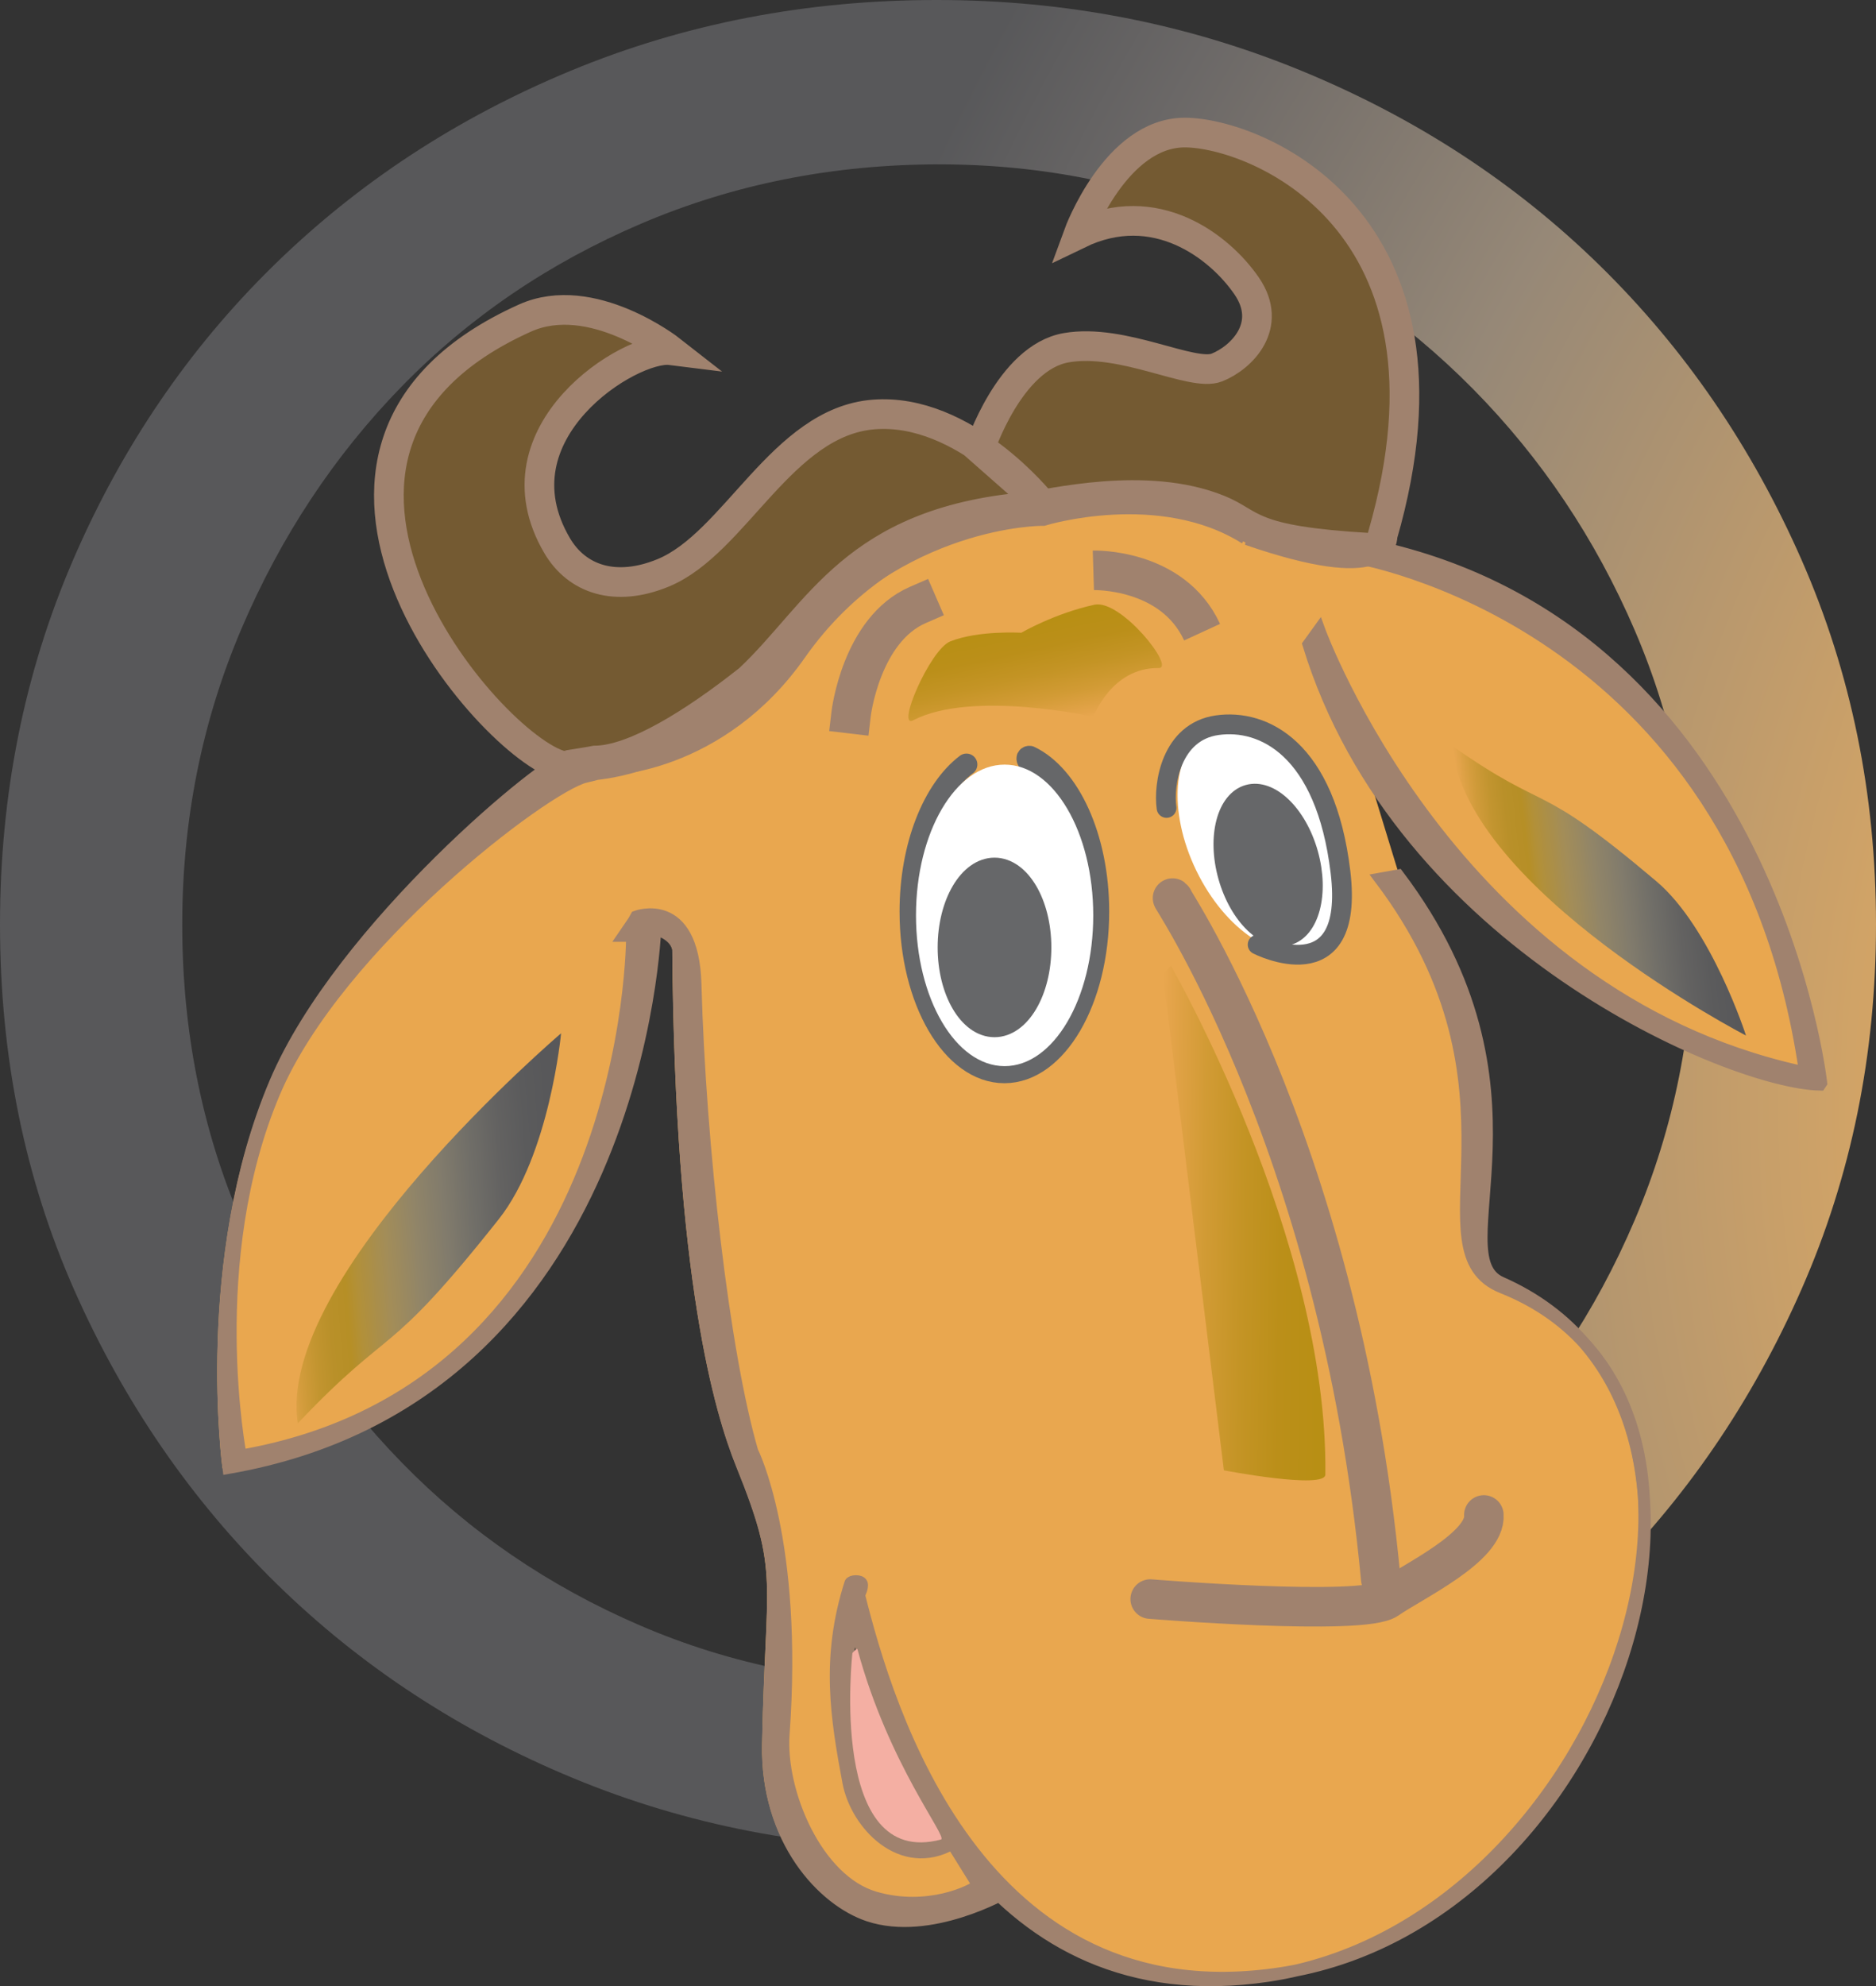
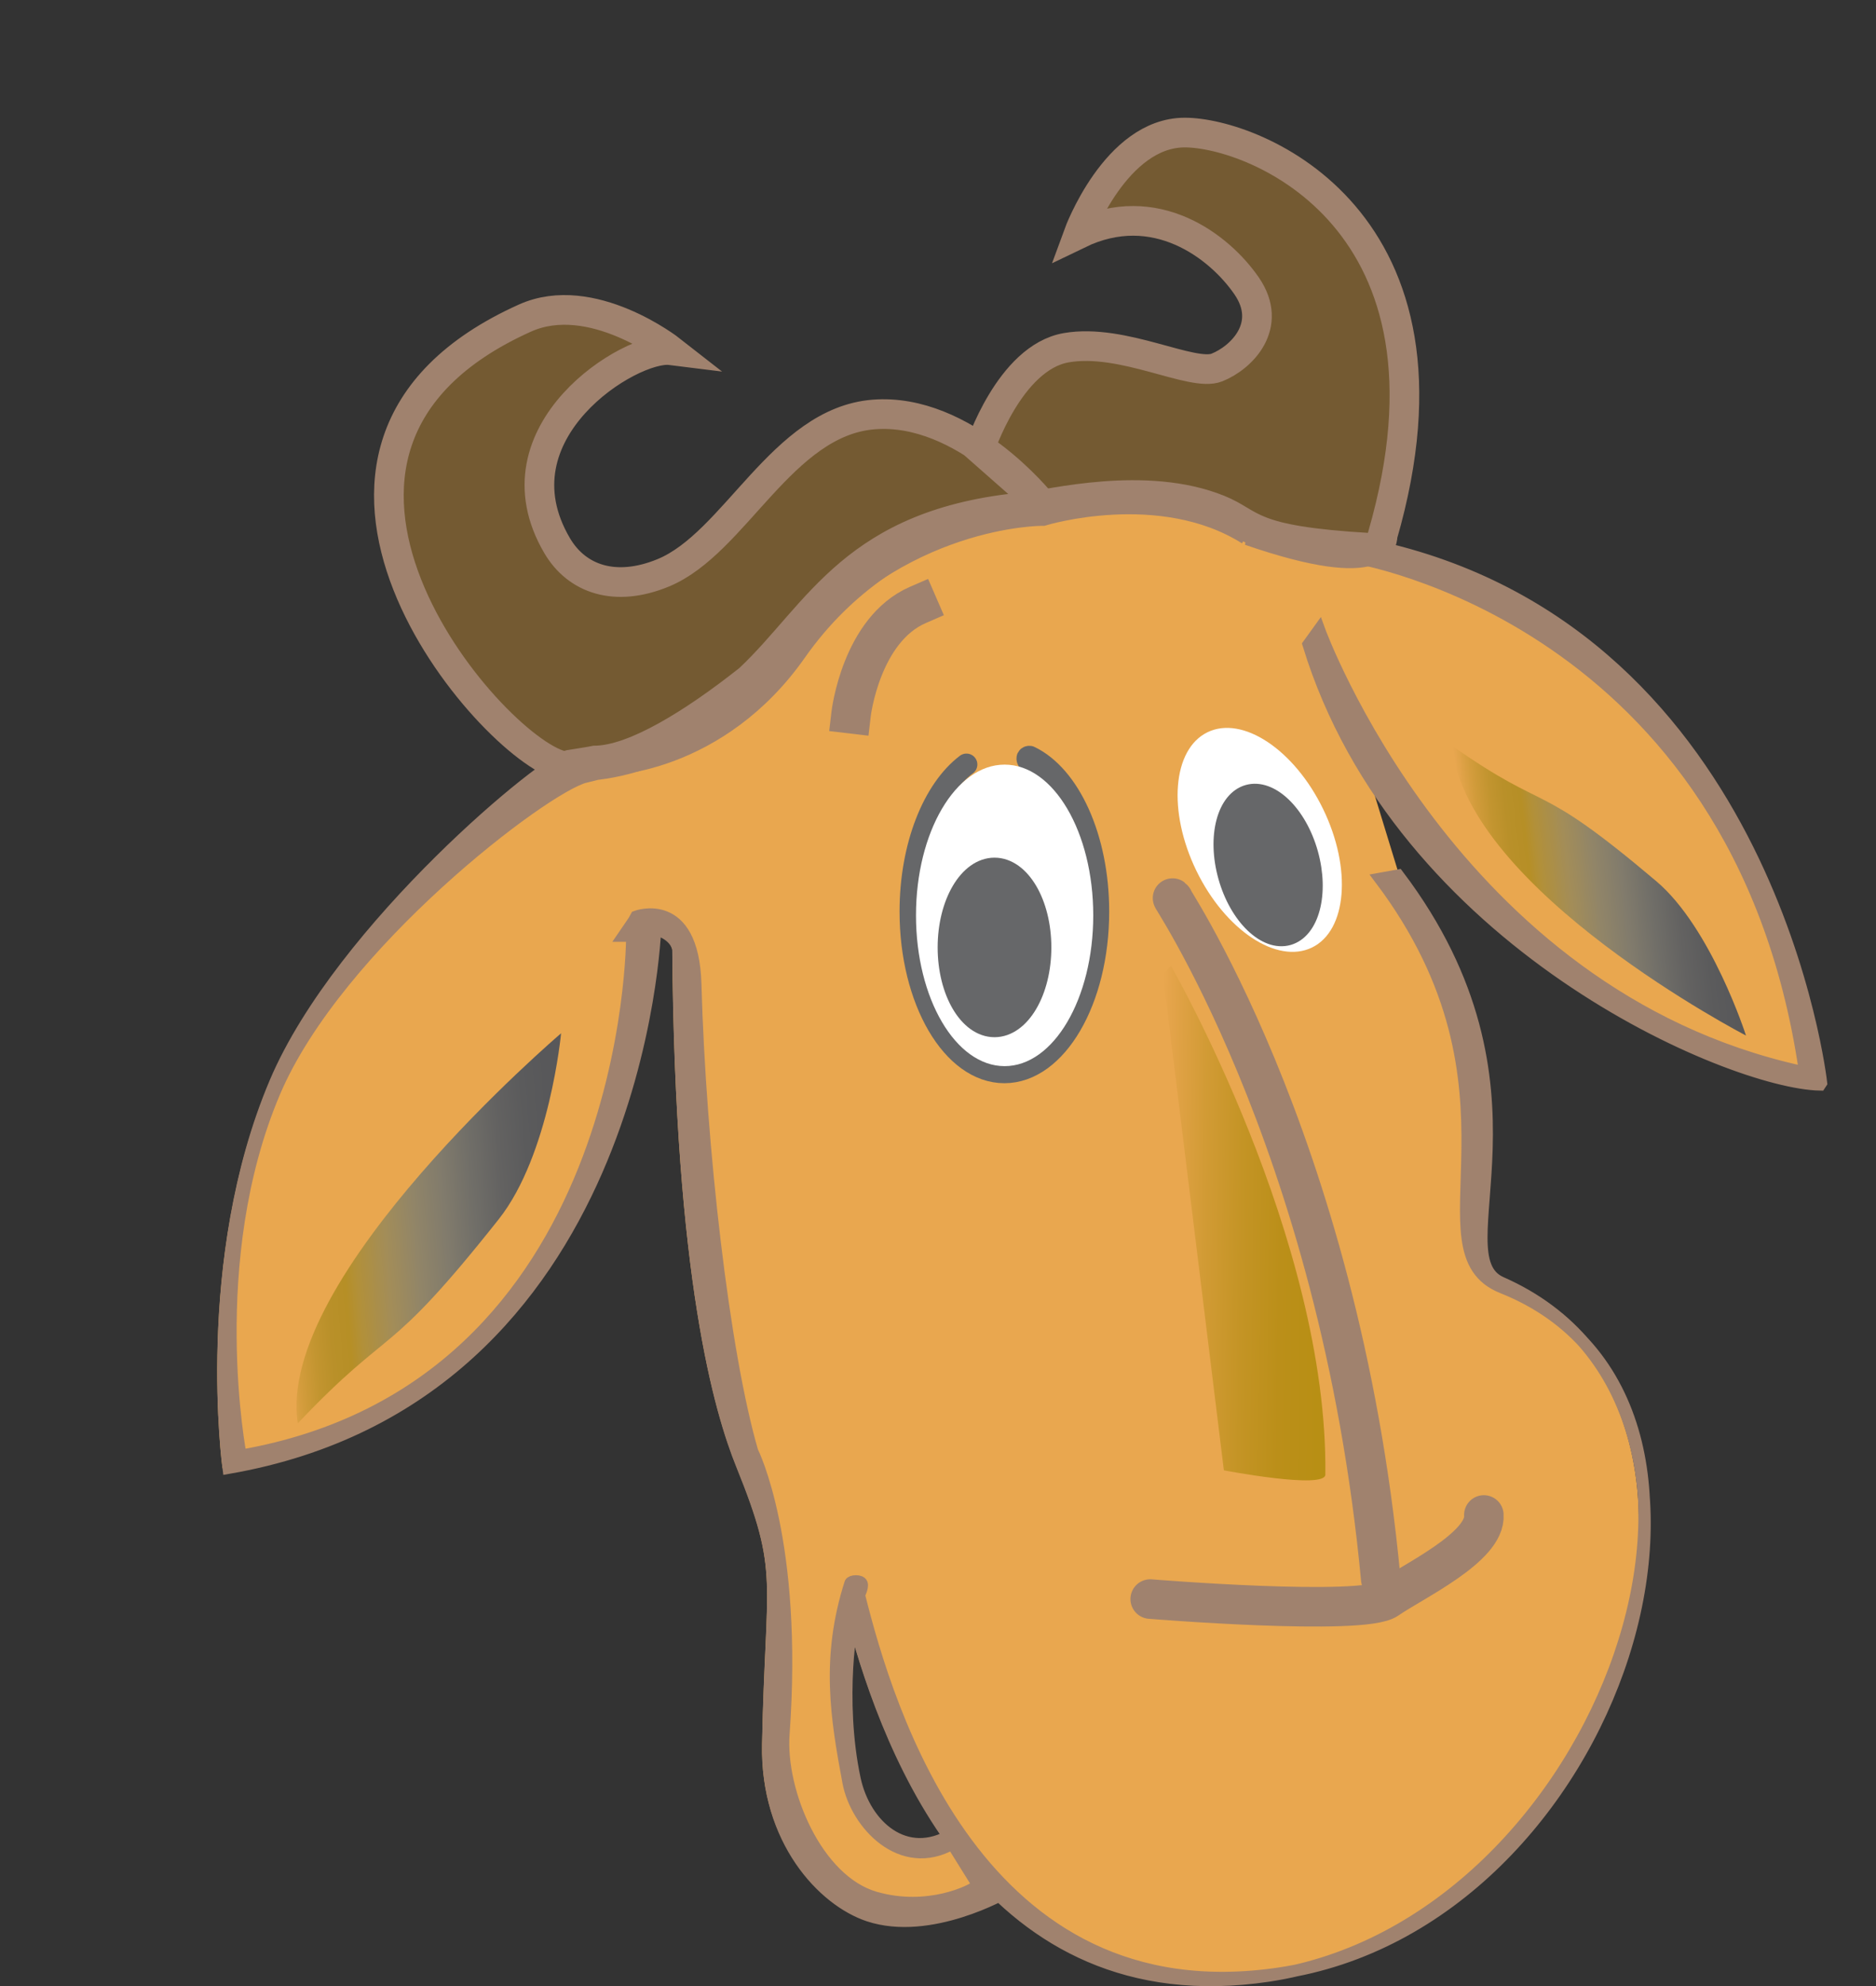
<svg xmlns="http://www.w3.org/2000/svg" xmlns:ns1="http://www.inkscape.org/namespaces/inkscape" xmlns:ns2="http://sodipodi.sourceforge.net/DTD/sodipodi-0.dtd" xmlns:xlink="http://www.w3.org/1999/xlink" version="1.1" id="Calque_1" width="69.513" height="73.552" viewBox="0 0 69.513 73.552" overflow="visible" enable-background="new 0 0 418 100.871" xml:space="preserve" ns1:version="0.47 r22583" ns2:docname="logo-ofset.svg" style="overflow:visible" ns1:export-filename="/home/georgesk/tex/minidebconf2010/media-vifs/logo-ofset.png" ns1:export-xdpi="300" ns1:export-ydpi="300">
  <rect x="0" y="0" width="69.513" height="73.552" fill="#333333" stroke="none" />
  <defs id="defs312">
    <ns1:perspective ns2:type="inkscape:persp3d" ns1:vp_x="0 : 50.435501 : 1" ns1:vp_y="0 : 1000 : 0" ns1:vp_z="418 : 50.435501 : 1" ns1:persp3d-origin="209 : 33.623667 : 1" id="perspective316" />
    <linearGradient y2="45.211" x2="418" y1="45.211" x1="0" gradientUnits="userSpaceOnUse" id="XMLID_8_">
      <stop id="stop6" style="stop-color:#FADDAB" offset="0.006" />
      <stop id="stop8" style="stop-color:#FBE6BF" offset="0.036" />
      <stop id="stop10" style="stop-color:#FFF3DB" offset="0.085" />
      <stop id="stop12" style="stop-color:#FFF7E5" offset="0.112" />
      <stop id="stop14" style="stop-color:#FDF1DB" offset="0.172" />
      <stop id="stop16" style="stop-color:#F8DDB8" offset="0.402" />
      <stop id="stop18" style="stop-color:#F4CE9F" offset="0.617" />
      <stop id="stop20" style="stop-color:#F2C58F" offset="0.81" />
      <stop id="stop22" style="stop-color:#F1C289" offset="0.961" />
    </linearGradient>
    <linearGradient y2="13.364" x2="418" y1="13.364" x1="0" gradientUnits="userSpaceOnUse" id="XMLID_9_">
      <stop id="stop27" style="stop-color:#F2BE78" offset="0" />
      <stop id="stop29" style="stop-color:#F8D39B" offset="0.039" />
      <stop id="stop31" style="stop-color:#FCE2B5" offset="0.076" />
      <stop id="stop33" style="stop-color:#FEEBC5" offset="0.109" />
      <stop id="stop35" style="stop-color:#FFEECB" offset="0.135" />
      <stop id="stop37" style="stop-color:#FEE8C1" offset="0.173" />
      <stop id="stop39" style="stop-color:#F9D5A1" offset="0.322" />
      <stop id="stop41" style="stop-color:#F4C688" offset="0.477" />
      <stop id="stop43" style="stop-color:#F1BC76" offset="0.637" />
      <stop id="stop45" style="stop-color:#F0B56B" offset="0.807" />
      <stop id="stop47" style="stop-color:#EFB368" offset="1" />
    </linearGradient>
    <linearGradient ns1:collect="always" xlink:href="#XMLID_11_" id="linearGradient3284" gradientUnits="userSpaceOnUse" gradientTransform="matrix(0.729,-0.157,0.168,0.779,7.101,-46.881)" x1="71.23" y1="123.504" x2="71.23" y2="118.426" />
    <linearGradient ns1:collect="always" xlink:href="#XMLID_12_" id="linearGradient3286" gradientUnits="userSpaceOnUse" gradientTransform="matrix(1,0.013,-0.013,1,-1.526,0.269)" x1="86.349" y1="55.113" x2="92.599" y2="55.113" />
    <linearGradient ns1:collect="always" xlink:href="#XMLID_13_" id="linearGradient3288" gradientUnits="userSpaceOnUse" gradientTransform="matrix(1.17,-0.14,0.101,0.843,-20.816,-19.693)" x1="91.635" y1="91.682" x2="99.744" y2="91.682" />
    <linearGradient ns1:collect="always" xlink:href="#XMLID_14_" id="linearGradient3290" gradientUnits="userSpaceOnUse" gradientTransform="matrix(1.179,-0.097,-0.07,-0.846,-1405.351,457.221)" x1="1254.92" y1="329.89" x2="1264.147" y2="329.89" />
    <radialGradient id="XMLID_10_" cx="151.062" cy="52.224" r="84.971" gradientUnits="userSpaceOnUse">
      <stop offset="0.067" style="stop-color:#F8E3C8" id="stop56" />
      <stop offset="0.376" style="stop-color:#E9A74F" id="stop58" />
      <stop offset="0.487" style="stop-color:#D0A367" id="stop60" />
      <stop offset="0.727" style="stop-color:#968877" id="stop62" />
      <stop offset="0.896" style="stop-color:#6B6867" id="stop64" />
      <stop offset="0.978" style="stop-color:#58585A" id="stop66" />
    </radialGradient>
    <radialGradient ns1:collect="always" xlink:href="#XMLID_10_" id="radialGradient3367" gradientUnits="userSpaceOnUse" cx="151.062" cy="52.224" r="84.971" gradientTransform="translate(-41.15,-11.203)" />
  </defs>
  <ns2:namedview pagecolor="#ffffff" bordercolor="#666666" borderopacity="1" objecttolerance="10" gridtolerance="10" guidetolerance="10" ns1:pageopacity="0" ns1:pageshadow="2" ns1:window-width="640" ns1:window-height="492" id="namedview310" showgrid="false" ns1:zoom="1.8168246" ns1:cx="76.426668" ns1:cy="49.56959" ns1:window-x="0" ns1:window-y="27" ns1:window-maximized="0" ns1:current-layer="Calque_1" />
  <g id="g3392">
-     <path ns2:nodetypes="cscsssssssssssssccssssssssssscsssc" style="fill:url(#radialGradient3367)" id="path68" d="m 66.756,47.736 c -1.839,4.185 -4.328,7.814 -7.465,10.889 -3.138,3.075 -6.815,5.484 -11.031,7.229 -4.215,1.742 -8.701,2.614 -13.455,2.614 -4.818,0 -9.335,-0.872 -13.55,-2.614 C 17.038,64.11 13.361,61.701 10.223,58.625 7.085,55.551 4.598,51.937 2.757,47.784 0.918,43.633 0,39.115 0,34.234 0,29.417 0.903,24.915 2.71,20.731 4.517,16.547 6.989,12.918 10.127,9.843 c 3.138,-3.074 6.815,-5.482 11.031,-7.227 C 25.373,0.872 29.889,-4.1919754e-7 34.709,-4.1919754e-7 c 4.754,0 9.255,0.872 13.502,2.616 4.247,1.744 7.94,4.152 11.078,7.227 C 62.427,12.919 64.915,16.548 66.754,20.731 c 1.839,4.185 2.759,8.687 2.759,13.503 0.002,4.819 -0.918,9.319 -2.757,13.502 z m -6.18,-24.389 c -1.458,-3.392 -3.456,-6.371 -5.991,-8.939 -2.535,-2.567 -5.5,-4.596 -8.892,-6.086 -3.393,-1.489 -7.021,-2.235 -10.887,-2.235 -3.931,0 -7.608,0.73 -11.032,2.188 -3.423,1.458 -6.386,3.471 -8.89,6.038 -2.505,2.568 -4.486,5.564 -5.944,8.987 -1.458,3.423 -2.187,7.068 -2.187,10.935 0,3.931 0.728,7.592 2.187,10.985 1.458,3.391 3.438,6.371 5.944,8.938 2.504,2.568 5.45,4.58 8.842,6.039 3.393,1.459 7.053,2.187 10.985,2.187 3.867,0 7.513,-0.743 10.936,-2.235 3.424,-1.489 6.403,-3.503 8.938,-6.038 2.536,-2.536 4.533,-5.515 5.991,-8.938 1.458,-3.424 2.187,-7.069 2.187,-10.936 0,-3.867 -0.73,-7.499 -2.187,-10.89 z" />
    <g transform="translate(-41.15,-11.203)" id="g70">
      <g id="g72">
        <g id="g74">
          <path style="fill:#e9a74f" id="path76" d="m 92.986,43.583 -0.246,0.045 c 5.952,7.876 1.527,14.073 3.816,15.079 10.473,4.607 4.304,23.719 -8.212,25.58 l -0.426,0.092 C 77.51,85.928 73.876,76.047 72.586,71.32 c -0.09,-0.331 -0.61,2.85 0.021,5.778 0.371,1.723 1.889,3.074 3.611,2.037 l 2,2.147 c 0,0 -2.816,1.631 -5.105,0.868 -1.672,-0.558 -3.794,-2.778 -3.724,-6.35 0.122,-6.228 0.672,-6.288 -0.969,-10.34 -0.784,-1.938 -2.264,-6.873 -2.358,-19.087 0,0 -0.028,-0.418 -0.611,-0.671 -0.446,-0.195 -0.236,-0.137 -0.236,-0.137 0,0 -0.526,17.354 -15.82,20.01 0,0 -1.053,-7.715 1.74,-14.286 2.437,-5.733 10.172,-12.088 10.898,-12.088 0,0 0.805,-0.126 0.916,-0.153 1.343,0 3.479,-1.312 5.525,-2.931 2.564,-2.411 3.907,-5.861 10.432,-6.456 0.846,-0.078 4.464,-1.03 7.304,0.115 1.363,0.552 0.991,1.133 5.494,1.396 L 92.13,31.5 c 14.449,3.336 16.285,19.813 16.285,19.813 l -0.045,0.068 C 105.073,51.32 92.802,46.162 90.329,34.915 l 2.657,8.668 z" />
          <path style="fill:none;stroke:#a0826e;stroke-width:1.465;stroke-linecap:round" id="path78" d="m 83.77,70.419 c 0,0 7.875,0.642 8.791,0 0.916,-0.642 3.663,-1.923 3.571,-3.114" />
          <path style="fill:none;stroke:#666769;stroke-width:0.808;stroke-linecap:round" id="path80" d="m 76.961,39.513 c -1.222,0.924 -2.075,3.015 -2.075,5.447 0,3.287 1.559,5.952 3.48,5.952 1.922,0 3.48,-2.665 3.48,-5.952 0,-2.732 -1.075,-5.033 -2.54,-5.733 -0.027,-0.013 -0.206,0.021 0.037,0.269 0.476,0.484 2.411,1.099 2.473,6.166" />
          <path style="fill:none;stroke:#a0826e;stroke-width:1.465;stroke-linecap:round" id="path82" d="m 84.625,44.496 c -0.516,-0.688 6.145,8.735 7.688,25.188" />
          <ellipse d="m 81.659,45.101 c 0,3.083 -1.47,5.583 -3.284,5.583 -1.814,0 -3.284,-2.5 -3.284,-5.583 0,-3.083 1.47,-5.583 3.284,-5.583 1.814,0 3.284,2.5 3.284,5.583 z" style="fill:#ffffff" ns2:ry="5.5830002" ns2:rx="3.2839999" ns2:cy="45.101002" ns2:cx="78.375" id="ellipse84" ry="5.583" rx="3.284" cy="45.101" cx="78.375" />
          <ellipse d="m 90.391,42.314 c 0,2.446 -1.169,4.429 -2.61,4.429 -1.441,0 -2.61,-1.983 -2.61,-4.429 0,-2.446 1.169,-4.429 2.61,-4.429 1.441,0 2.61,1.983 2.61,4.429 z" style="fill:#ffffff" ns2:ry="4.4289999" ns2:rx="2.6099999" ns2:cy="42.313999" ns2:cx="87.780998" id="ellipse86" ry="4.429" rx="2.61" cy="42.314" cx="87.781" transform="matrix(0.9,-0.437,0.437,0.9,-9.666,42.583)" />
          <ellipse d="m 79.74,46.288 c 0,1.634 -0.779,2.958 -1.74,2.958 -0.961,0 -1.74,-1.324 -1.74,-2.958 0,-1.634 0.779,-2.958 1.74,-2.958 0.961,0 1.74,1.324 1.74,2.958 z" style="fill:#666769;stroke:#666769;stroke-width:0.733" ns2:ry="2.9579999" ns2:rx="1.74" ns2:cy="46.287998" ns2:cx="78" id="ellipse88" ry="2.958" rx="1.74" cy="46.288" cx="78" />
          <ellipse d="m 89.788,43.231 c 0,1.561 -0.744,2.826 -1.662,2.826 -0.918,0 -1.662,-1.265 -1.662,-2.826 0,-1.561 0.744,-2.826 1.662,-2.826 0.918,0 1.662,1.265 1.662,2.826 z" style="fill:#666769;stroke:#666769;stroke-width:0.5" ns2:ry="2.826" ns2:rx="1.6619999" ns2:cy="43.230999" ns2:cx="88.125999" id="ellipse90" ry="2.826" rx="1.662" cy="43.231" cx="88.126" transform="matrix(0.963,-0.27,0.27,0.963,-8.399,25.398)" />
          <path style="fill:#745a32;stroke:#a0826e;stroke-width:1.099" id="path92" d="m 87.462,30.858 c -3.297,-2.077 -7.692,-0.732 -7.692,-0.732 0,0 -5.43,-0.045 -9.461,5.014 -4.03,5.059 -8.334,4.418 -8.334,4.418 -2.656,-0.641 -12.18,-11.722 -1.374,-16.576 2.467,-1.109 5.403,1.19 5.403,1.19 -1.465,-0.183 -6.685,3.022 -4.212,7.234 0.732,1.248 2.159,1.743 3.938,1.008 2.656,-1.099 4.396,-5.586 7.784,-5.861 3.388,-0.275 6.227,3.296 6.227,3.296 l -2.289,-2.015 c 0,0 1.099,-3.388 3.205,-3.754 2.106,-0.366 4.67,1.099 5.586,0.732 0.916,-0.366 2.106,-1.557 1.099,-3.022 -1.008,-1.465 -3.388,-3.296 -6.228,-1.923 0,0 1.374,-3.755 3.938,-3.755 2.564,0 10.714,3.205 7.326,14.927 -0.001,0.002 0.213,1.588 -4.916,-0.181 z" />
          <path style="fill:#a0826e;stroke:#a0826e;stroke-width:0.44" id="path94" d="m 78.435,81.273 c 0,0 -2.816,1.63 -5.105,0.867 -1.672,-0.559 -3.794,-2.779 -3.724,-6.35 0.122,-6.227 0.672,-6.287 -0.969,-10.34 -0.784,-1.938 -2.264,-6.873 -2.358,-19.087 0,0 -0.028,-0.418 -0.611,-0.671 -0.446,-0.195 -0.236,-0.137 -0.236,-0.137 0,0 -0.526,17.354 -15.82,20.01 0,0 -1.053,-7.714 1.74,-14.286 2.437,-5.733 10.172,-12.088 10.898,-12.088 0,0 0.805,-0.126 0.916,-0.153 1.343,0 3.479,-1.312 5.525,-2.931 2.564,-2.411 3.907,-5.861 10.432,-6.456 0.846,-0.078 4.464,-1.03 7.304,0.115 1.363,0.552 0.991,1.133 5.494,1.396 l 0.428,0.326 c 14.449,3.336 16.285,19.814 16.285,19.814 l -0.045,0.068 C 105.292,51.307 93.021,46.15 89.632,35.069 l 0.397,-0.55 c 0,0 4.885,13.492 17.827,16.36 l 0.16,-0.068 c -2.48,-16.72 -16.713,-18.97 -16.713,-18.97 0,0 -1.939,0.183 -4.075,-0.824 -2.908,-1.9 -7.052,-0.824 -7.052,-0.824 0,0 -5.724,0.023 -9.386,5.243 -2.892,4.121 -7.12,4.441 -7.83,4.212 -0.709,-0.229 -0.115,0.321 -0.115,0.321 -1.511,0.366 -9.2,6.216 -11.523,11.677 -2.66,6.262 -1.252,13.461 -1.252,13.461 14.569,-2.531 14.5,-19.247 14.5,-19.247 h -0.314 l 0.375,-0.549 0.092,-0.167 c 0,0 2.106,-0.794 2.198,2.503 0.167,6.023 1.038,13.645 2.106,17.308 0,0 1.679,3.297 1.16,10.471 -0.154,2.136 1.221,5.418 3.389,6.044 1.944,0.563 3.602,-0.244 3.815,-0.458 l -0.955,-1.534 c -1.88,1.068 -3.561,-0.725 -3.852,-2.277 -0.444,-2.37 -0.811,-4.608 0.074,-7.371 0.028,-0.09 0.379,-0.116 0.426,0.02 0.047,0.135 -0.103,0.412 -0.1,0.422 1.043,4.167 4.41,15.67 15.578,14.008 12.516,-1.861 18.685,-20.973 8.212,-25.58 -2.289,-1.008 2.136,-7.205 -3.816,-15.08 l -0.671,0.121 c 5.952,7.876 1.16,13.799 4.533,15.143 10.63,4.232 3.832,23.627 -8.684,25.488 -10.408,1.549 -14.042,-8.332 -15.332,-13.06 -0.09,-0.331 -0.61,2.849 0.021,5.778 0.371,1.723 1.889,3.074 3.611,2.037 l 1.999,2.146 z" />
-           <path style="fill:none;stroke:#666769;stroke-width:0.733;stroke-linecap:round" id="path96" d="m 87.75,46.184 c 0,0 3.616,1.854 3.07,-2.688 -0.549,-4.579 -2.86,-5.682 -4.57,-5.437 -1.71,0.243 -1.997,2.207 -1.875,3.063" />
          <g id="g98">
            <g id="g100">
-               <path style="fill:#666769;stroke:#a0826e;stroke-width:1.465" id="path102" d="m 81.663,32.323 c 0,0 2.931,-0.091 4.029,2.29" />
-             </g>
+               </g>
            <path style="fill:#666769;stroke:#a0826e;stroke-width:1.465;stroke-linecap:square" id="path104" d="m 72.688,37.634 c 0,0 0.366,-3.114 2.472,-4.029" />
          </g>
        </g>
        <linearGradient gradientTransform="matrix(0.729,-0.157,0.168,0.779,7.101,-46.881)" y2="118.426" x2="71.23" y1="123.504" x1="71.23" gradientUnits="userSpaceOnUse" id="XMLID_11_">
          <stop id="stop107" style="stop-color:#E9A74F" offset="0.006" />
          <stop id="stop109" style="stop-color:#E5A44B" offset="0.042" />
          <stop id="stop111" style="stop-color:#D29B35" offset="0.263" />
          <stop id="stop113" style="stop-color:#C49425" offset="0.488" />
          <stop id="stop115" style="stop-color:#BB8F19" offset="0.718" />
          <stop id="stop117" style="stop-color:#B88F14" offset="0.961" />
        </linearGradient>
-         <path style="fill:url(#linearGradient3284)" id="path119" d="m 76.359,34.956 c 1.045,-0.417 2.632,-0.321 2.632,-0.321 0,0 1.239,-0.719 2.712,-1.038 0.983,-0.212 3.012,2.355 2.383,2.345 -1.752,-0.029 -2.419,1.804 -2.419,1.804 0,0 -4.5,-1 -6.673,0.128 -0.664,0.345 0.622,-2.623 1.365,-2.918 z" />
        <linearGradient gradientTransform="matrix(1,0.013,-0.013,1,-1.526,0.269)" y2="55.113" x2="92.599" y1="55.113" x1="86.349" gradientUnits="userSpaceOnUse" id="XMLID_12_">
          <stop id="stop122" style="stop-color:#E9A74F" offset="0.006" />
          <stop id="stop124" style="stop-color:#E5A44B" offset="0.042" />
          <stop id="stop126" style="stop-color:#D29B35" offset="0.263" />
          <stop id="stop128" style="stop-color:#C49425" offset="0.488" />
          <stop id="stop130" style="stop-color:#BB8F19" offset="0.718" />
          <stop id="stop132" style="stop-color:#B88F14" offset="0.961" />
        </linearGradient>
        <path style="fill:url(#linearGradient3286)" id="path134" d="m 84.534,46.961 c 0,0 5.834,10.131 5.725,18.849 -0.007,0.559 -3.76,-0.158 -3.76,-0.158 l -2.258,-18.36 0.293,-0.331 z" />
        <linearGradient gradientTransform="matrix(1.17,-0.14,0.101,0.843,-20.816,-19.693)" y2="91.682" x2="99.744" y1="91.682" x1="91.635" gradientUnits="userSpaceOnUse" id="XMLID_13_">
          <stop id="stop137" style="stop-color:#E9A74F" offset="0.006" />
          <stop id="stop139" style="stop-color:#E8A64F" offset="0.006" />
          <stop id="stop141" style="stop-color:#D39C3C" offset="0.063" />
          <stop id="stop143" style="stop-color:#C39530" offset="0.12" />
          <stop id="stop145" style="stop-color:#B99029" offset="0.179" />
          <stop id="stop147" style="stop-color:#B68F26" offset="0.242" />
          <stop id="stop149" style="stop-color:#B29039" offset="0.283" />
          <stop id="stop151" style="stop-color:#A38D58" offset="0.389" />
          <stop id="stop153" style="stop-color:#918568" offset="0.494" />
          <stop id="stop155" style="stop-color:#817B6C" offset="0.598" />
          <stop id="stop157" style="stop-color:#706E68" offset="0.699" />
          <stop id="stop159" style="stop-color:#636261" offset="0.798" />
          <stop id="stop161" style="stop-color:#5B5B5C" offset="0.892" />
          <stop id="stop163" style="stop-color:#58585A" offset="0.978" />
        </linearGradient>
        <path style="fill:url(#linearGradient3288)" id="path165" d="m 102.522,43.836 c 2.042,1.726 3.324,5.715 3.324,5.715 0,0 -10.322,-5.342 -10.907,-10.741 3.731,2.616 3.016,1.164 7.583,5.026 z" />
        <linearGradient gradientTransform="matrix(1.179,-0.097,-0.07,-0.846,-1405.351,457.221)" y2="329.89" x2="1264.147" y1="329.89" x1="1254.92" gradientUnits="userSpaceOnUse" id="XMLID_14_">
          <stop id="stop168" style="stop-color:#E9A74F" offset="0.006" />
          <stop id="stop170" style="stop-color:#E8A64F" offset="0.006" />
          <stop id="stop172" style="stop-color:#D39C3C" offset="0.063" />
          <stop id="stop174" style="stop-color:#C39530" offset="0.12" />
          <stop id="stop176" style="stop-color:#B99029" offset="0.179" />
          <stop id="stop178" style="stop-color:#B68F26" offset="0.242" />
          <stop id="stop180" style="stop-color:#B29039" offset="0.283" />
          <stop id="stop182" style="stop-color:#A38D58" offset="0.389" />
          <stop id="stop184" style="stop-color:#918568" offset="0.494" />
          <stop id="stop186" style="stop-color:#817B6C" offset="0.598" />
          <stop id="stop188" style="stop-color:#706E68" offset="0.699" />
          <stop id="stop190" style="stop-color:#636261" offset="0.798" />
          <stop id="stop192" style="stop-color:#5B5B5C" offset="0.892" />
          <stop id="stop194" style="stop-color:#58585A" offset="0.978" />
        </linearGradient>
        <path style="fill:url(#linearGradient3290)" id="path196" d="m 59.629,56.354 c 1.891,-2.386 2.311,-6.886 2.311,-6.886 0,0 -10.602,9.029 -9.755,14.441 3.578,-3.762 3.213,-2.218 7.444,-7.555 z" />
      </g>
-       <path style="fill:#f4afa3" id="path198" d="m 72.735,72.418 c 0,0 -0.906,8.016 3.281,6.906 0.275,-0.072 -1.938,-2.766 -3.094,-7.047 -0.016,-0.06 -0.187,0.141 -0.187,0.141 z" />
    </g>
  </g>
</svg>